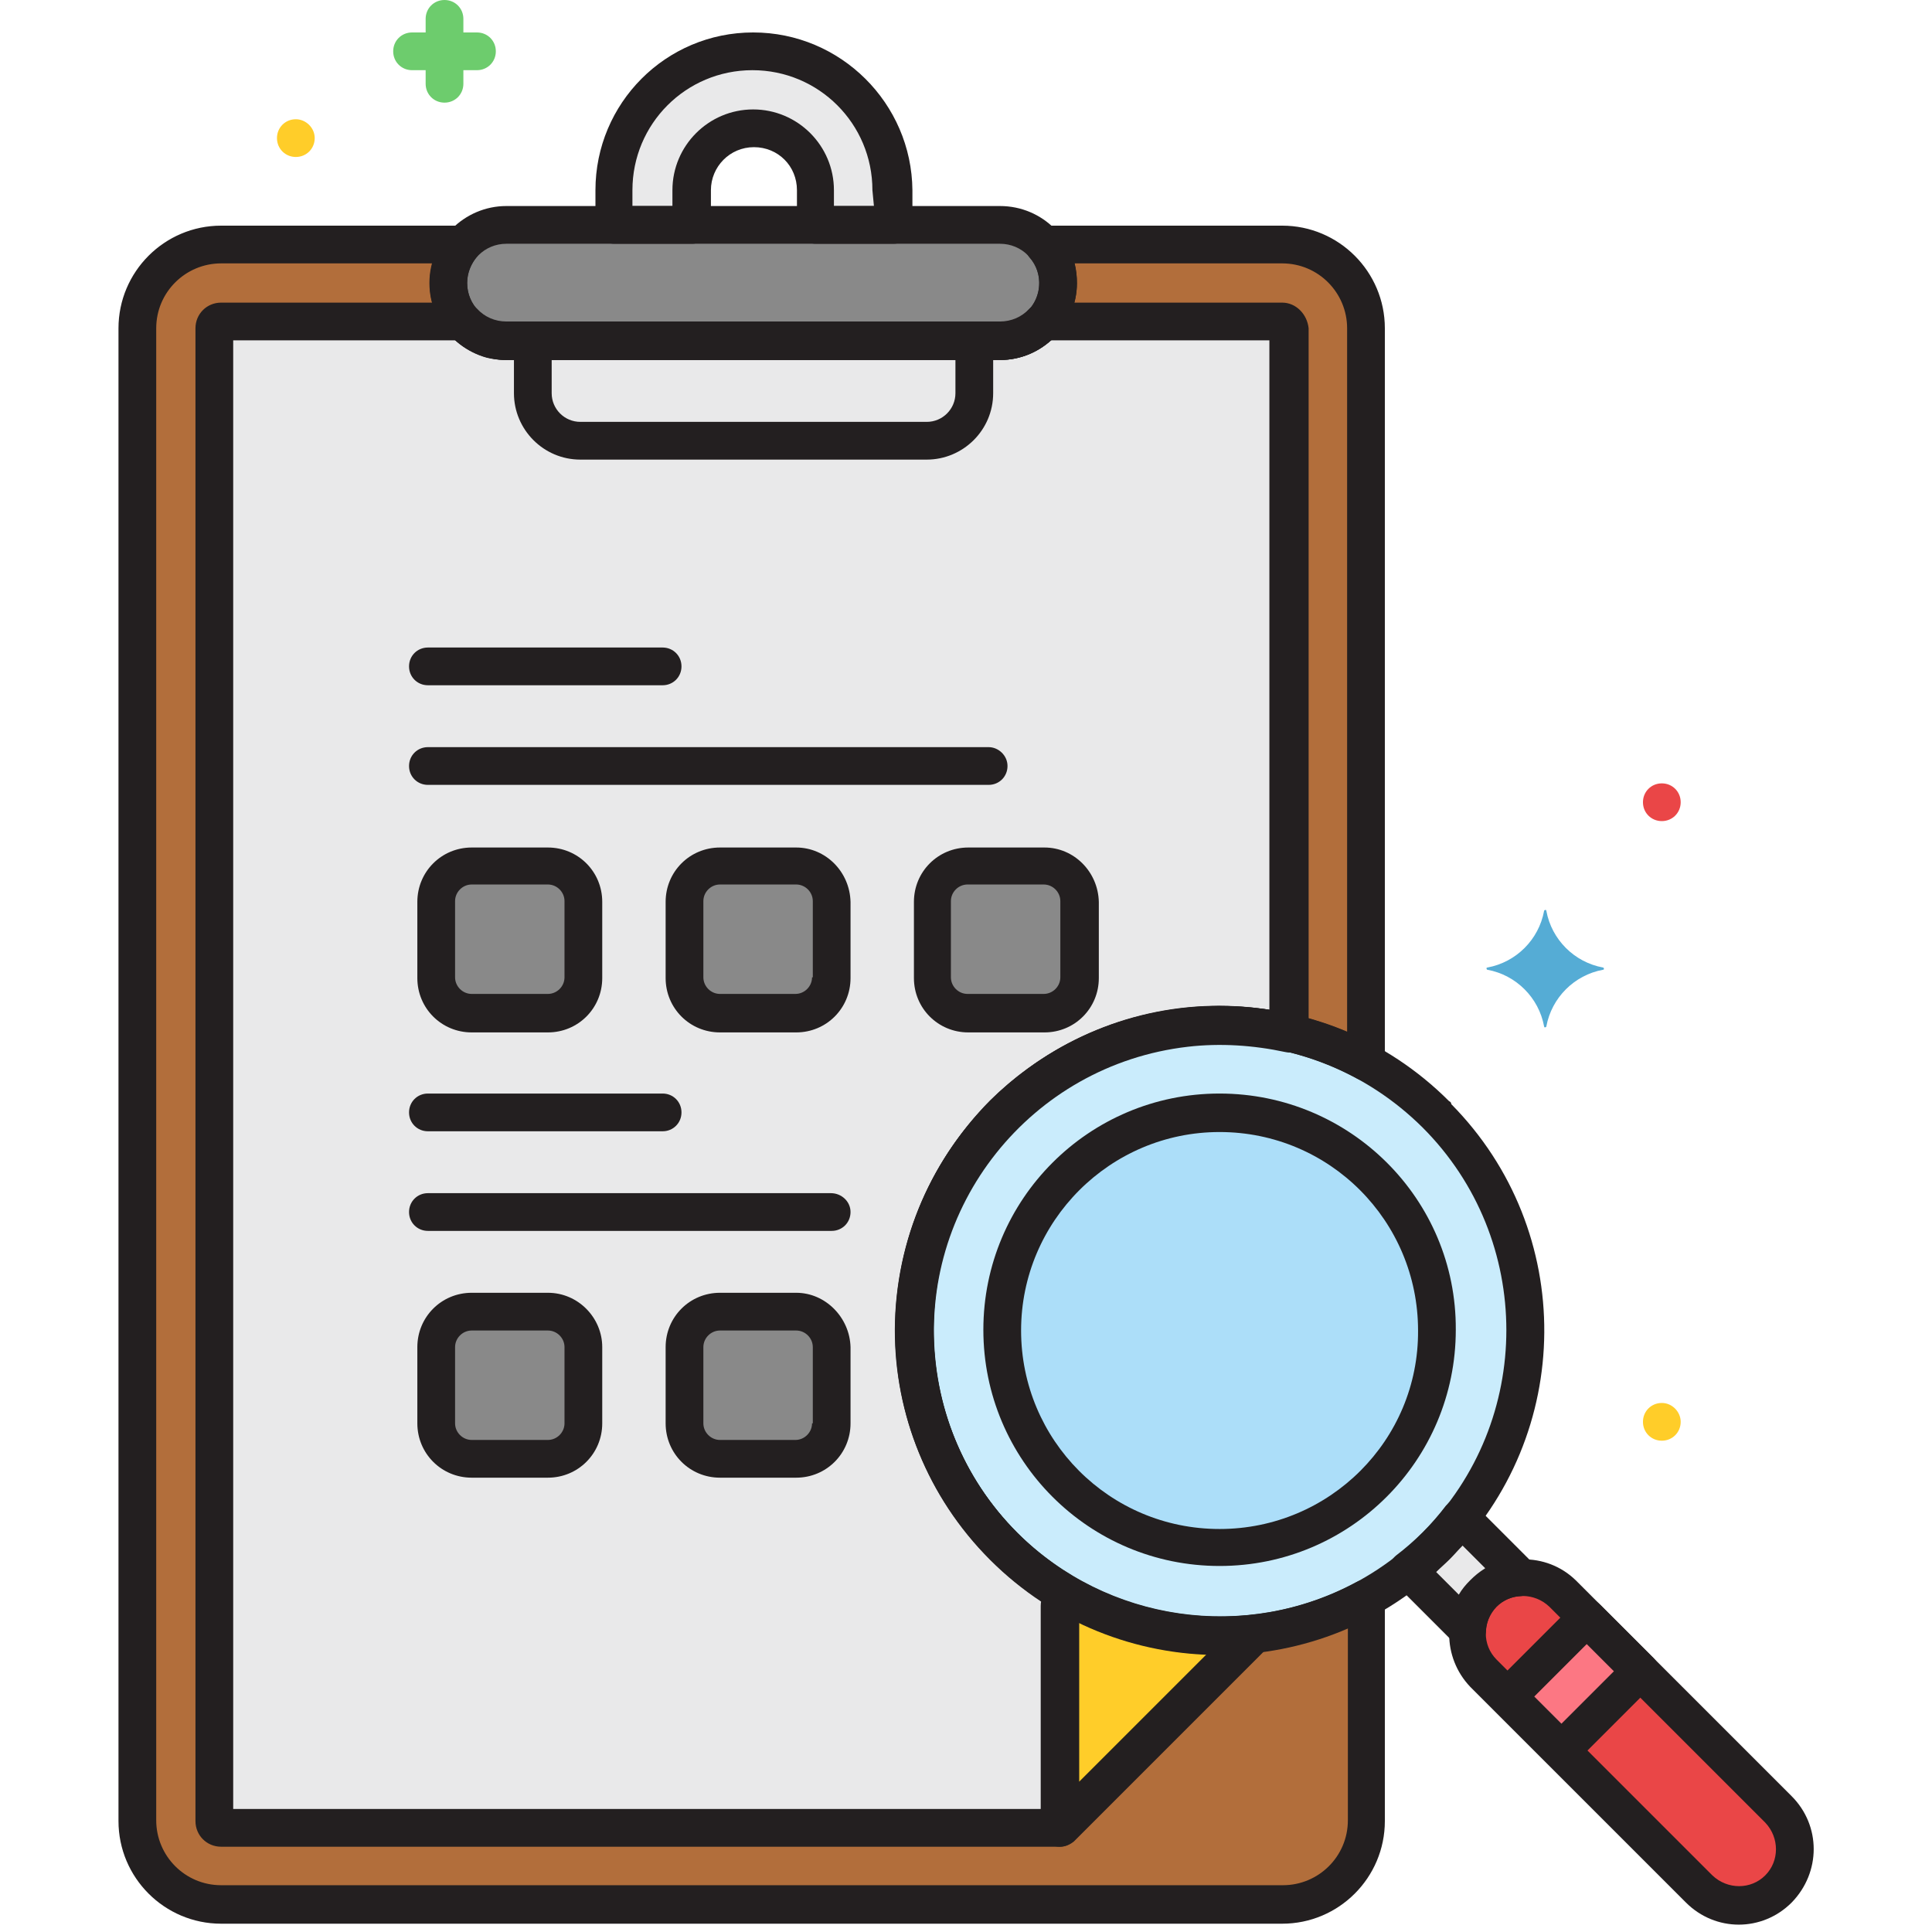
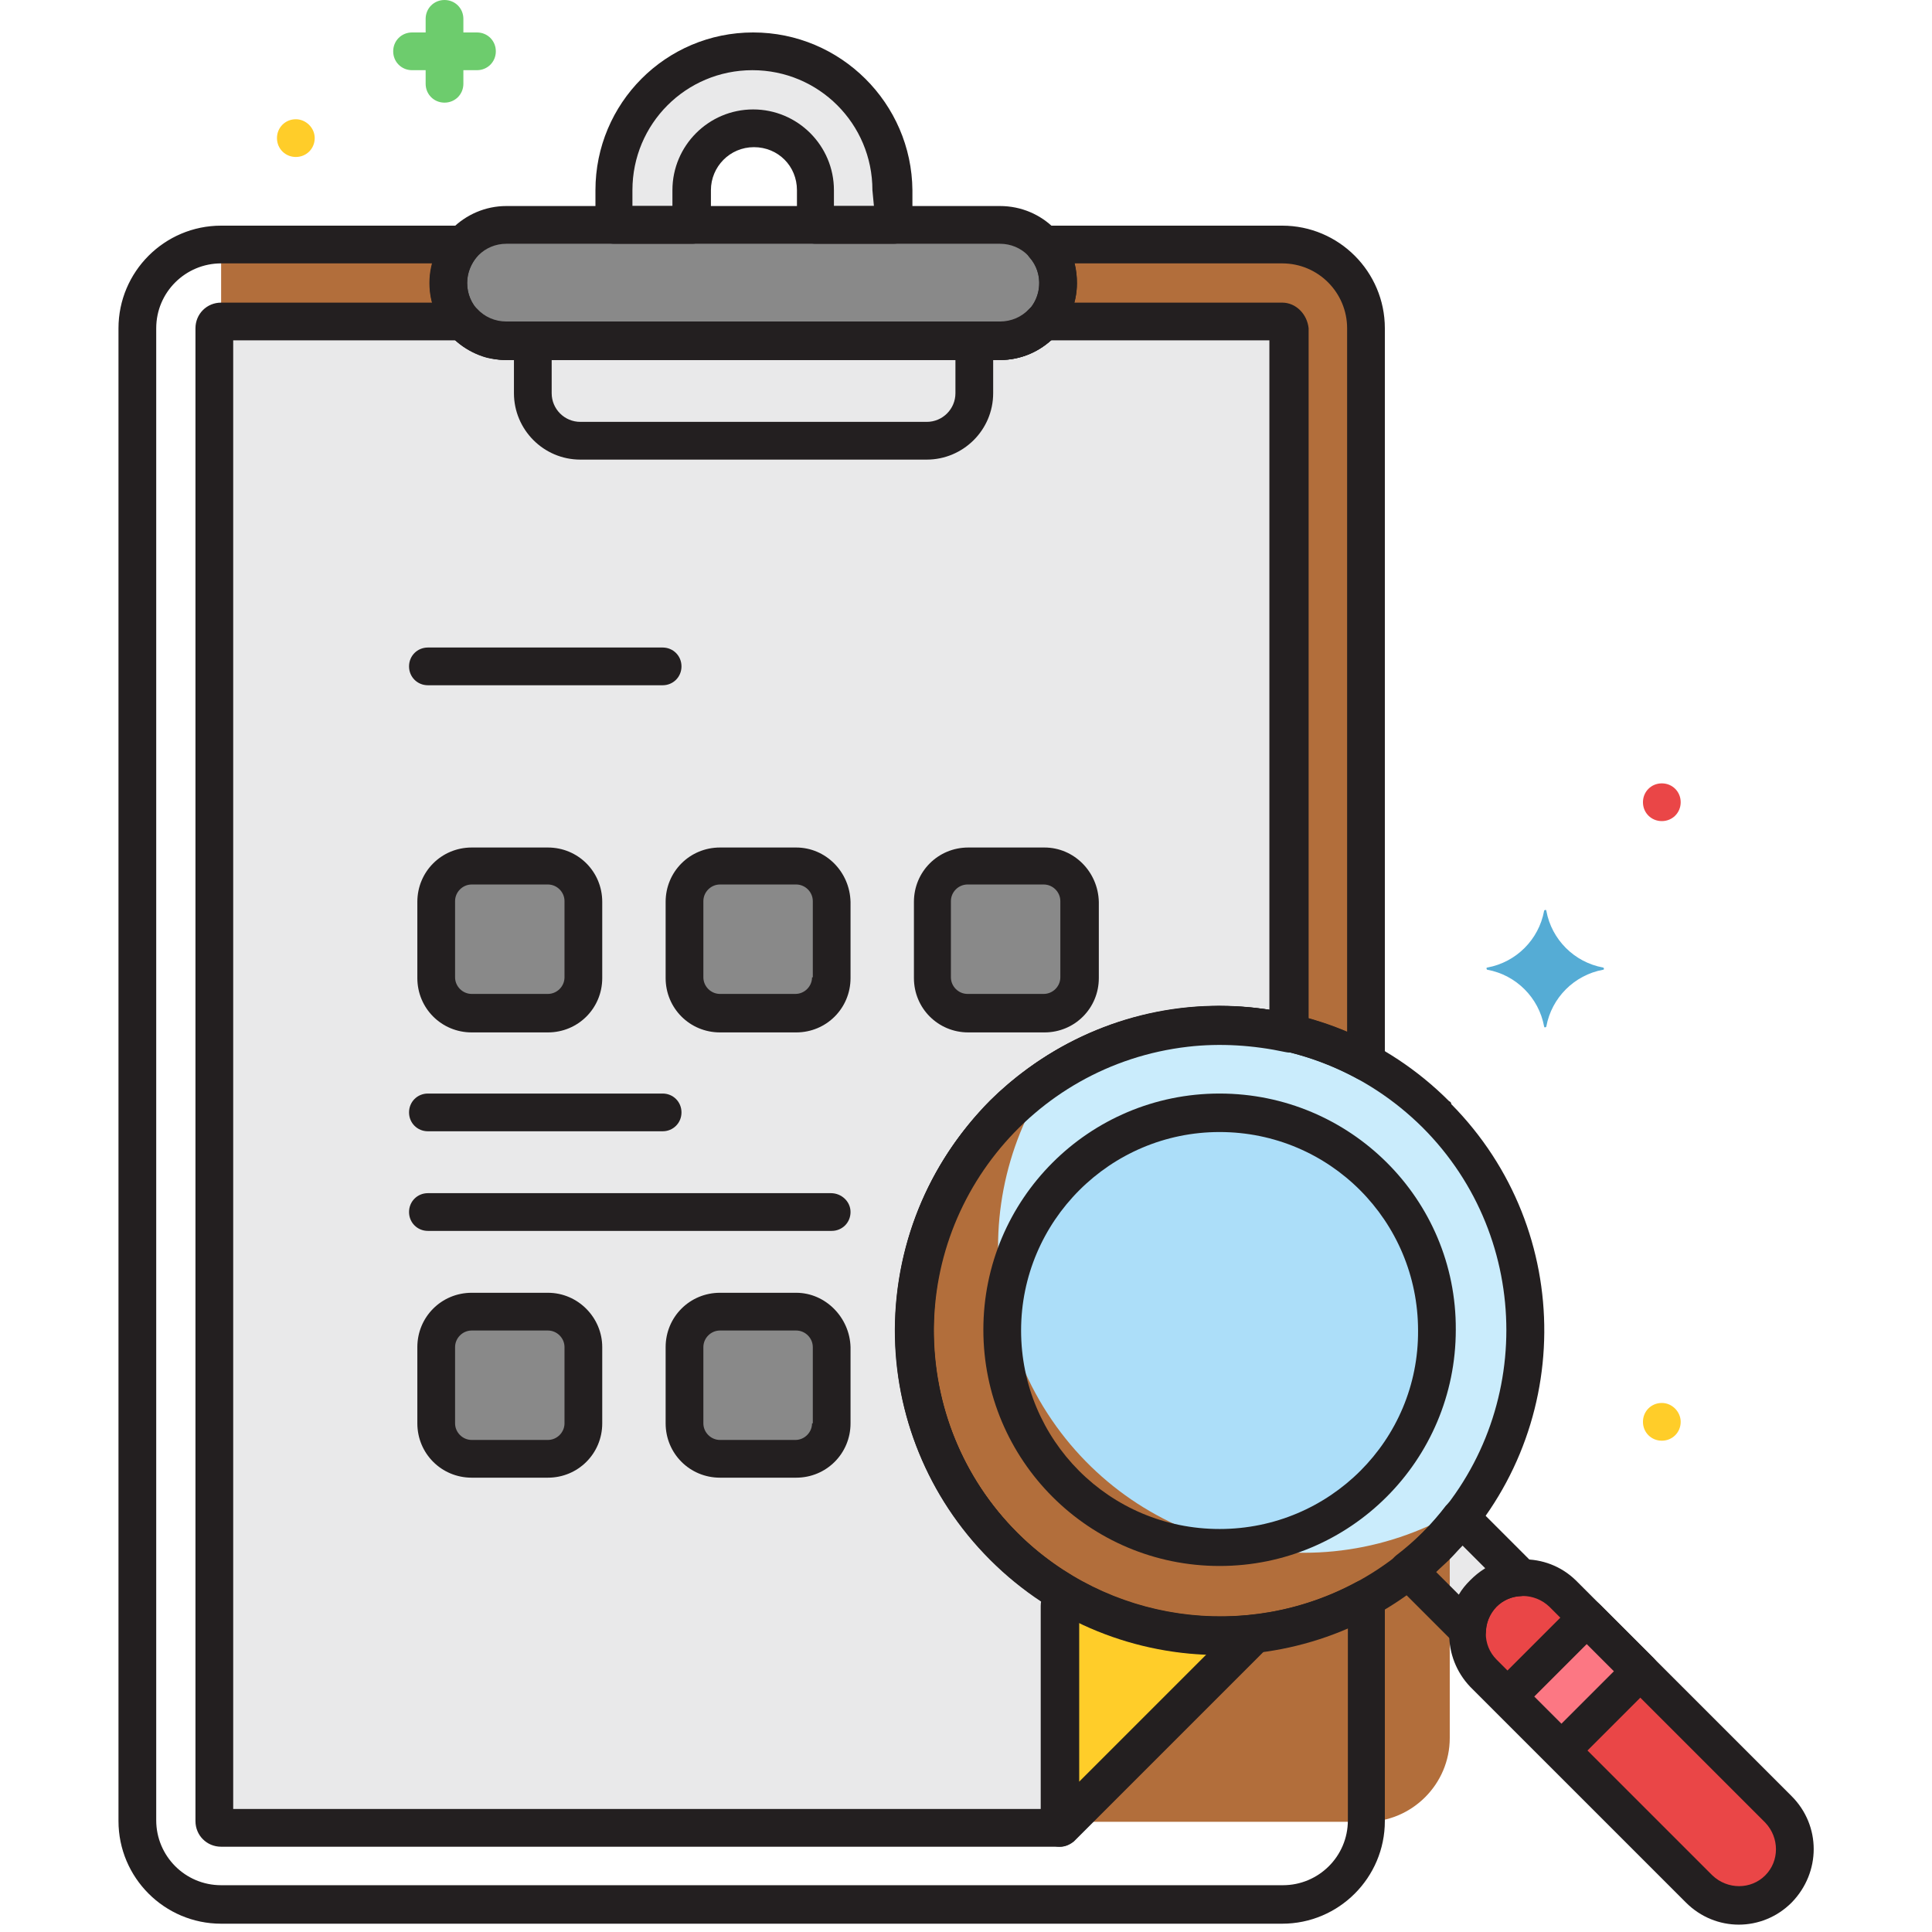
<svg xmlns="http://www.w3.org/2000/svg" id="Layer_1" x="0px" y="0px" viewBox="0 0 256 256" style="enable-background:new 0 0 256 256;" xml:space="preserve">
  <style type="text/css">	.st0{fill:#E9E9EA;}	.st1{fill:#EA4647;}	.st2{fill:#FC7783;}	.st3{fill:#CAECFC;}	.st4{fill:#ACDEF9;}	.st5{fill:#B26E3B;}	.st6{fill:#898989;}	.st7{fill:#FFCD29;}	.st8{fill:#55ACD5;}	.st9{fill:#6DCC6D;}	.st10{fill:#231F20;}</style>
  <g id="Layer_49">
    <path class="st0" d="M193.5,201.2c-2,2.6-4.4,5-7,7l7.9,7.9c0.2-3.8,3.2-6.8,7-7L193.5,201.2z" />
    <path class="st1" d="M235.6,239.8L207,211.2c-2.9-2.9-7.6-2.9-10.5,0s-2.9,7.6,0,10.5l28.6,28.6c2.9,2.9,7.6,2.9,10.5,0  S238.5,242.7,235.6,239.8z" />
    <rect x="201.1" y="218.1" transform="matrix(0.707 -0.707 0.707 0.707 -96.709 212.828)" class="st2" width="14.8" height="10.1" />
    <path class="st3" d="M190.3,147.6c-15.8-15.8-41.4-15.8-57.3,0s-15.8,41.4,0,57.3c15.8,15.8,41.4,15.8,57.2,0  C206,189,206,163.4,190.3,147.6z" />
    <circle class="st4" cx="161.6" cy="176.2" r="28.8" />
-     <path class="st5" d="M181,140.7V43.5c0-6.1-5-11.1-11.1-11.1h-31.6c2.8,3.2,2.6,8-0.6,10.9c-1.4,1.3-3.2,2-5.1,2H67.1  c-4.2,0-7.7-3.4-7.7-7.7c0-1.9,0.7-3.7,2-5.1H29.3c-6.1,0-11.1,5-11.1,11.1v197.8c0,6.1,5,11.1,11.1,11.1h140.6  c6.1,0,11.1-5,11.1-11.1v-29.5c-19.6,10.7-44.2,3.5-54.9-16.2s-3.5-44.2,16.2-54.9C154.3,134.1,168.9,134.1,181,140.7L181,140.7z" />
+     <path class="st5" d="M181,140.7V43.5c0-6.1-5-11.1-11.1-11.1h-31.6c2.8,3.2,2.6,8-0.6,10.9c-1.4,1.3-3.2,2-5.1,2H67.1  c-4.2,0-7.7-3.4-7.7-7.7c0-1.9,0.7-3.7,2-5.1H29.3v197.8c0,6.1,5,11.1,11.1,11.1h140.6  c6.1,0,11.1-5,11.1-11.1v-29.5c-19.6,10.7-44.2,3.5-54.9-16.2s-3.5-44.2,16.2-54.9C154.3,134.1,168.9,134.1,181,140.7L181,140.7z" />
    <path class="st0" d="M170.7,136.8V43.5c0-0.5-0.4-0.8-0.9-0.9h-31.6c-1.5,1.6-3.5,2.6-5.7,2.6H67.1c-2.2,0-4.3-0.9-5.7-2.6H29.3  c-0.5,0-0.8,0.4-0.9,0.9v197.8c0,0.5,0.4,0.8,0.9,0.9h111.2l25.7-25.7c-22.2,2.5-42.2-13.4-44.8-35.6  c-2.5-22.2,13.4-42.2,35.6-44.8C161.6,135.5,166.3,135.8,170.7,136.8L170.7,136.8z" />
    <path class="st6" d="M62.5,114.8h10.1c2.6,0,4.7,2.1,4.7,4.7v10.1c0,2.6-2.1,4.7-4.7,4.7H62.5c-2.6,0-4.7-2.1-4.7-4.7v-10.1  C57.9,116.9,60,114.8,62.5,114.8z" />
    <path class="st6" d="M62.5,173.8h10.1c2.6,0,4.7,2.1,4.7,4.7v10.1c0,2.6-2.1,4.7-4.7,4.7H62.5c-2.6,0-4.7-2.1-4.7-4.7v-10.1  C57.9,175.9,60,173.8,62.5,173.8z" />
    <path class="st6" d="M95.4,114.8h10.1c2.6,0,4.7,2.1,4.7,4.7v10.1c0,2.6-2.1,4.7-4.7,4.7H95.4c-2.6,0-4.7-2.1-4.7-4.7v-10.1  C90.7,116.9,92.8,114.8,95.4,114.8z" />
    <path class="st6" d="M95.4,173.8h10.1c2.6,0,4.7,2.1,4.7,4.7v10.1c0,2.6-2.1,4.7-4.7,4.7H95.4c-2.6,0-4.7-2.1-4.7-4.7v-10.1  C90.7,175.9,92.8,173.8,95.4,173.8z" />
    <path class="st6" d="M128.3,114.8h10.1c2.6,0,4.7,2.1,4.7,4.7v10.1c0,2.6-2.1,4.7-4.7,4.7h-10.1c-2.6,0-4.7-2.1-4.7-4.7v-10.1  C123.6,116.9,125.7,114.8,128.3,114.8z" />
    <path class="st7" d="M142.5,211.9h-1.1c-0.5,0-0.8,0.4-0.9,0.9v29.4l25.7-25.7C158,217.4,149.7,215.8,142.5,211.9z" />
    <path class="st0" d="M99.8,6.8c-10.2,0-18.4,8.3-18.4,18.4v4.6h10.3v-4.6c0-4.5,3.7-8.2,8.2-8.2s8.2,3.7,8.2,8.2v4.6h10.3v-4.6  C118.3,15.1,110,6.8,99.8,6.8z" />
    <path class="st6" d="M132.5,29.8H67.1c-4.2,0-7.7,3.4-7.7,7.7s3.4,7.7,7.7,7.7h65.4c4.2,0,7.7-3.4,7.7-7.7S136.8,29.8,132.5,29.8  L132.5,29.8z" />
    <path class="st1" d="M220.2,103.8c-1.4,0-2.5,1.1-2.5,2.5s1.1,2.5,2.5,2.5s2.5-1.1,2.5-2.5C222.7,104.9,221.6,103.8,220.2,103.8z" />
    <path class="st7" d="M220.2,185.9c-1.4,0-2.5,1.1-2.5,2.5s1.1,2.5,2.5,2.5s2.5-1.1,2.5-2.5C222.7,187.1,221.6,185.9,220.2,185.9z" />
    <path class="st7" d="M39.2,15.8c-1.4,0-2.5,1.1-2.5,2.5c0,1.4,1.1,2.5,2.5,2.5s2.5-1.1,2.5-2.5l0,0C41.7,16.9,40.5,15.8,39.2,15.8z  " />
    <path class="st8" d="M212.4,128.2c-3.8-0.7-6.8-3.7-7.5-7.5c0-0.1-0.1-0.2-0.2-0.1c-0.1,0-0.1,0.1-0.1,0.1  c-0.7,3.8-3.7,6.8-7.5,7.5c-0.1,0-0.2,0.1-0.1,0.2c0,0.1,0.1,0.1,0.1,0.1c3.8,0.7,6.8,3.7,7.5,7.5c0,0.1,0.1,0.2,0.2,0.1  c0.1,0,0.1-0.1,0.1-0.1c0.7-3.8,3.7-6.8,7.5-7.5c0.1,0,0.2-0.1,0.1-0.2C212.5,128.3,212.5,128.2,212.4,128.2z" />
    <path class="st9" d="M63.2,4.3h-1.8V2.5c0-1.4-1.1-2.5-2.5-2.5s-2.5,1.1-2.5,2.5v1.8h-1.8c-1.4,0-2.5,1.1-2.5,2.5  c0,1.4,1.1,2.5,2.5,2.5h1.8v1.8c0,1.4,1.1,2.5,2.5,2.5s2.5-1.1,2.5-2.5V9.3h1.8c1.4,0,2.5-1.1,2.5-2.5S64.6,4.3,63.2,4.3L63.2,4.3z  " />
    <path class="st10" d="M132.5,27.3H67.1c-5.6,0-10.2,4.6-10.2,10.2s4.6,10.2,10.2,10.2h65.4c5.6,0,10.2-4.6,10.2-10.2  S138.2,27.3,132.5,27.3L132.5,27.3z M132.5,42.7H67.1c-2.9,0-5.2-2.3-5.2-5.2s2.3-5.2,5.2-5.2h65.4c2.9,0,5.2,2.3,5.2,5.2  S135.4,42.7,132.5,42.7L132.5,42.7z" />
    <path class="st10" d="M99.8,4.3c-11.6,0-20.9,9.4-20.9,20.9v4.6c0,1.4,1.1,2.5,2.5,2.5h10.3c1.4,0,2.5-1.1,2.5-2.5v-4.6  c0-3.1,2.5-5.7,5.7-5.7s5.7,2.5,5.7,5.7v4.6c0,1.4,1.1,2.5,2.5,2.5h10.3c1.4,0,2.5-1.1,2.5-2.5v-4.6C120.8,13.7,111.4,4.3,99.8,4.3  z M115.8,27.3h-5.3v-2.1c0-5.9-4.8-10.7-10.7-10.7s-10.7,4.8-10.7,10.7v2.1h-5.3v-2.1c0-8.8,7.1-15.9,15.9-15.9s15.9,7.1,15.9,15.9  L115.8,27.3z" />
    <path class="st10" d="M129.1,42.7c-1.4,0-2.5,1.1-2.5,2.5v6.9c0,2.1-1.7,3.8-3.8,3.8H76.9c-2.1,0-3.8-1.7-3.8-3.8v-6.9  c0-1.4-1.1-2.5-2.5-2.5s-2.5,1.1-2.5,2.5v6.9c0,4.8,3.9,8.8,8.8,8.8h45.9c4.8,0,8.8-3.9,8.8-8.8v-6.9  C131.6,43.8,130.5,42.7,129.1,42.7z" />
    <path class="st10" d="M87.8,85.8H56.7c-1.4,0-2.5,1.1-2.5,2.5s1.1,2.5,2.5,2.5h31.1c1.4,0,2.5-1.1,2.5-2.5S89.2,85.8,87.8,85.8z" />
-     <path class="st10" d="M131,99H56.7c-1.4,0-2.5,1.1-2.5,2.5s1.1,2.5,2.5,2.5H131c1.4,0,2.5-1.1,2.5-2.5S132.3,99,131,99z" />
    <path class="st10" d="M87.8,144.9H56.7c-1.4,0-2.5,1.1-2.5,2.5s1.1,2.5,2.5,2.5h31.1c1.4,0,2.5-1.1,2.5-2.5S89.2,144.9,87.8,144.9z  " />
    <path class="st10" d="M110.1,158.1H56.7c-1.4,0-2.5,1.1-2.5,2.5s1.1,2.5,2.5,2.5h53.5c1.4,0,2.5-1.1,2.5-2.5  S111.5,158.1,110.1,158.1L110.1,158.1z" />
    <path class="st10" d="M72.6,112.3H62.5c-4,0-7.2,3.2-7.2,7.2v10.1c0,4,3.2,7.2,7.2,7.2h10.1c4,0,7.2-3.2,7.2-7.2v-10.1  C79.8,115.5,76.6,112.3,72.6,112.3z M74.8,129.5c0,1.2-1,2.2-2.2,2.2H62.5c-1.2,0-2.2-1-2.2-2.2v-10.1c0-1.2,1-2.2,2.2-2.2h10.1  c1.2,0,2.2,1,2.2,2.2V129.5z" />
    <path class="st10" d="M72.6,171.3H62.5c-4,0-7.2,3.2-7.2,7.2v10.1c0,4,3.2,7.2,7.2,7.2h10.1c4,0,7.2-3.2,7.2-7.2v-10.1  C79.8,174.6,76.6,171.3,72.6,171.3z M74.8,188.6c0,1.2-1,2.2-2.2,2.2H62.5c-1.2,0-2.2-1-2.2-2.2v-10.1c0-1.2,1-2.2,2.2-2.2h10.1  c1.2,0,2.2,1,2.2,2.2V188.6z" />
    <path class="st10" d="M105.5,112.3H95.4c-4,0-7.2,3.2-7.2,7.2v10.1c0,4,3.2,7.2,7.2,7.2h10.1c4,0,7.2-3.2,7.2-7.2v-10.1  C112.6,115.5,109.4,112.3,105.5,112.3z M107.6,129.5c0,1.2-1,2.2-2.2,2.2H95.4c-1.2,0-2.2-1-2.2-2.2v-10.1c0-1.2,1-2.2,2.2-2.2  h10.1c1.2,0,2.2,1,2.2,2.2V129.5z" />
    <path class="st10" d="M105.5,171.3H95.4c-4,0-7.2,3.2-7.2,7.2v10.1c0,4,3.2,7.2,7.2,7.2h10.1c4,0,7.2-3.2,7.2-7.2v-10.1  C112.6,174.6,109.4,171.3,105.5,171.3z M107.6,188.6c0,1.2-1,2.2-2.2,2.2H95.4c-1.2,0-2.2-1-2.2-2.2v-10.1c0-1.2,1-2.2,2.2-2.2  h10.1c1.2,0,2.2,1,2.2,2.2V188.6z" />
    <path class="st10" d="M138.4,112.3h-10.1c-4,0-7.2,3.2-7.2,7.2v10.1c0,4,3.2,7.2,7.2,7.2h10.1c4,0,7.2-3.2,7.2-7.2v-10.1  C145.5,115.5,142.3,112.3,138.4,112.3z M140.5,129.5c0,1.2-1,2.2-2.2,2.2h-10.1c-1.2,0-2.2-1-2.2-2.2v-10.1c0-1.2,1-2.2,2.2-2.2  h10.1c1.2,0,2.2,1,2.2,2.2V129.5z" />
    <path class="st10" d="M179.8,142.9c1.2,0.7,2.7,0.2,3.4-1c0.2-0.4,0.3-0.8,0.3-1.2V43.5c0-7.5-6.1-13.6-13.6-13.6h-31.6  c-1.4,0-2.5,1.1-2.5,2.5c0,0.6,0.2,1.2,0.6,1.7c1.9,2.1,1.7,5.4-0.4,7.3c-1,0.9-2.2,1.3-3.5,1.3H67.1c-2.9,0-5.2-2.3-5.2-5.2  c0-1.3,0.5-2.5,1.3-3.5c0.9-1,0.8-2.6-0.2-3.5c-0.5-0.4-1.1-0.6-1.7-0.6H29.3c-7.5,0-13.6,6.1-13.6,13.6v197.8  c0,7.5,6.1,13.6,13.6,13.6h140.6c7.5,0,13.6-6.1,13.6-13.6v-29.5c0-1.4-1.1-2.5-2.5-2.5c-0.4,0-0.8,0.1-1.2,0.3  c-14.8,8-33.1,5.3-45-6.5c-14.8-14.8-14.8-38.9,0-53.7C146.7,137.6,165,134.9,179.8,142.9z M118.7,176.2c0,11.4,4.5,22.3,12.6,30.4  c12.4,12.3,31.1,15.9,47.3,9.1v25.5c0,4.8-3.9,8.6-8.6,8.6H29.3c-4.8,0-8.6-3.9-8.6-8.6V43.5c0-4.8,3.9-8.6,8.6-8.6h28  c-1.5,5.4,1.8,11,7.2,12.5c0.9,0.2,1.7,0.3,2.6,0.3h65.4c5.6,0,10.2-4.6,10.2-10.2c0-0.9-0.1-1.8-0.3-2.6h27.5  c4.8,0,8.6,3.9,8.6,8.6v93.2c-16.1-6.8-34.8-3.2-47.3,9.1C123.2,153.9,118.6,164.8,118.7,176.2L118.7,176.2z" />
    <path class="st10" d="M237.4,238l-28.6-28.6c-3.9-3.8-10.2-3.7-14,0.3c-3.7,3.8-3.7,9.9,0,13.8l28.6,28.6c3.9,3.9,10.1,3.9,14,0  l0,0C241.3,248.1,241.3,241.9,237.4,238z M233.9,248.5c-1.9,1.9-5,1.9-7,0l-28.6-28.6c-1.9-1.9-1.9-5,0-7c1.9-1.9,5-1.9,7,0  l28.6,28.6C235.8,243.5,235.8,246.6,233.9,248.5L233.9,248.5z" />
    <path class="st10" d="M219.1,219.7l-7.1-7.1c-1-1-2.6-1-3.5,0L198,223.1c-1,1-1,2.6,0,3.5l7.1,7.1c1,1,2.6,1,3.5,0l10.5-10.5  C220.1,222.3,220.1,220.7,219.1,219.7C219.1,219.7,219.1,219.7,219.1,219.7L219.1,219.7z M206.9,228.4l-3.6-3.6l7-7l3.6,3.6  L206.9,228.4z" />
    <path class="st10" d="M203.2,207.2l-7.9-7.9c-1-1-2.6-1-3.5,0c-0.1,0.1-0.1,0.1-0.2,0.2c-1.9,2.5-4.1,4.7-6.6,6.6  c-1.1,0.9-1.3,2.4-0.4,3.5c0.1,0.1,0.1,0.2,0.2,0.2l7.9,7.9c1,1,2.6,1,3.5,0c0.4-0.4,0.7-1,0.7-1.6c0.1-2.5,2.1-4.5,4.6-4.6  c1.4-0.1,2.4-1.3,2.4-2.6C203.9,208.3,203.6,207.7,203.2,207.2L203.2,207.2z M194.8,209.4c-0.6,0.6-1.1,1.2-1.5,1.9l-3-3  c0.6-0.6,1.2-1.1,1.8-1.7l0,0c0.6-0.6,1.1-1.2,1.7-1.8l3,3C196,208.3,195.4,208.8,194.8,209.4z" />
    <path class="st10" d="M192,145.9c-16.8-16.8-44-16.8-60.8,0s-16.8,44,0,60.8c16.8,16.8,44,16.8,60.7,0c16.8-16.6,17-43.6,0.4-60.4  C192.3,146.1,192.2,146,192,145.9z M188.5,203.1c-14.8,14.8-38.9,14.8-53.7,0s-14.8-38.9,0-53.7c14.8-14.8,38.8-14.8,53.7,0  C203.3,164.2,203.3,188.3,188.5,203.1z" />
    <path class="st10" d="M169.9,40.1h-31.6c-0.7,0-1.4,0.3-1.9,0.8c-1,1.1-2.4,1.7-3.9,1.7H67.1c-1.5,0-2.9-0.6-3.9-1.7  c-0.5-0.5-1.2-0.8-1.9-0.8H29.3c-1.9,0-3.4,1.5-3.4,3.4v197.8c0,1.9,1.5,3.4,3.4,3.4h111.2c0.7,0,1.3-0.3,1.8-0.7l25.7-25.7  c1-1,1-2.6,0-3.5c-0.5-0.5-1.3-0.8-2-0.7c-20.8,2.4-39.6-12.6-42-33.4c-2.4-20.8,12.6-39.6,33.4-42c4.3-0.5,8.7-0.2,12.9,0.7  c1.3,0.3,2.7-0.5,3-1.9c0-0.2,0.1-0.4,0.1-0.6V43.5C173.2,41.6,171.7,40.1,169.9,40.1z M168.2,133.8c-23.4-3.7-45.4,12.4-49.1,35.8  c-3.7,23.4,12.4,45.4,35.8,49.1c1.6,0.3,3.3,0.4,5,0.5l-20.5,20.5H30.9V45.1h29.5c1.9,1.6,4.3,2.6,6.7,2.6h65.4  c2.5,0,4.9-0.9,6.7-2.6h29V133.8z" />
    <path class="st10" d="M168.4,215.4c-0.5-1-1.5-1.5-2.5-1.4c-7.7,0.9-15.5-0.6-22.3-4.3c-0.4-0.2-0.8-0.3-1.2-0.3h-1.1  c-1.9,0-3.4,1.5-3.4,3.4v29.4c0,1.4,1.1,2.5,2.5,2.5c0.7,0,1.3-0.3,1.8-0.7l25.7-25.7C168.7,217.5,168.9,216.3,168.4,215.4z   M143,236.1v-21.2c5.3,2.6,11.1,4,17,4.2L143,236.1z" />
    <path class="st10" d="M161.6,144.9c-17.3,0-31.3,14-31.3,31.3s14,31.3,31.3,31.3c17.3,0,31.3-14,31.3-31.3  C193,158.9,178.9,144.9,161.6,144.9z M161.6,202.6c-14.6,0-26.3-11.8-26.3-26.3s11.8-26.3,26.3-26.3c14.6,0,26.3,11.8,26.3,26.3  C188,190.8,176.2,202.6,161.6,202.6L161.6,202.6z" />
  </g>
</svg>